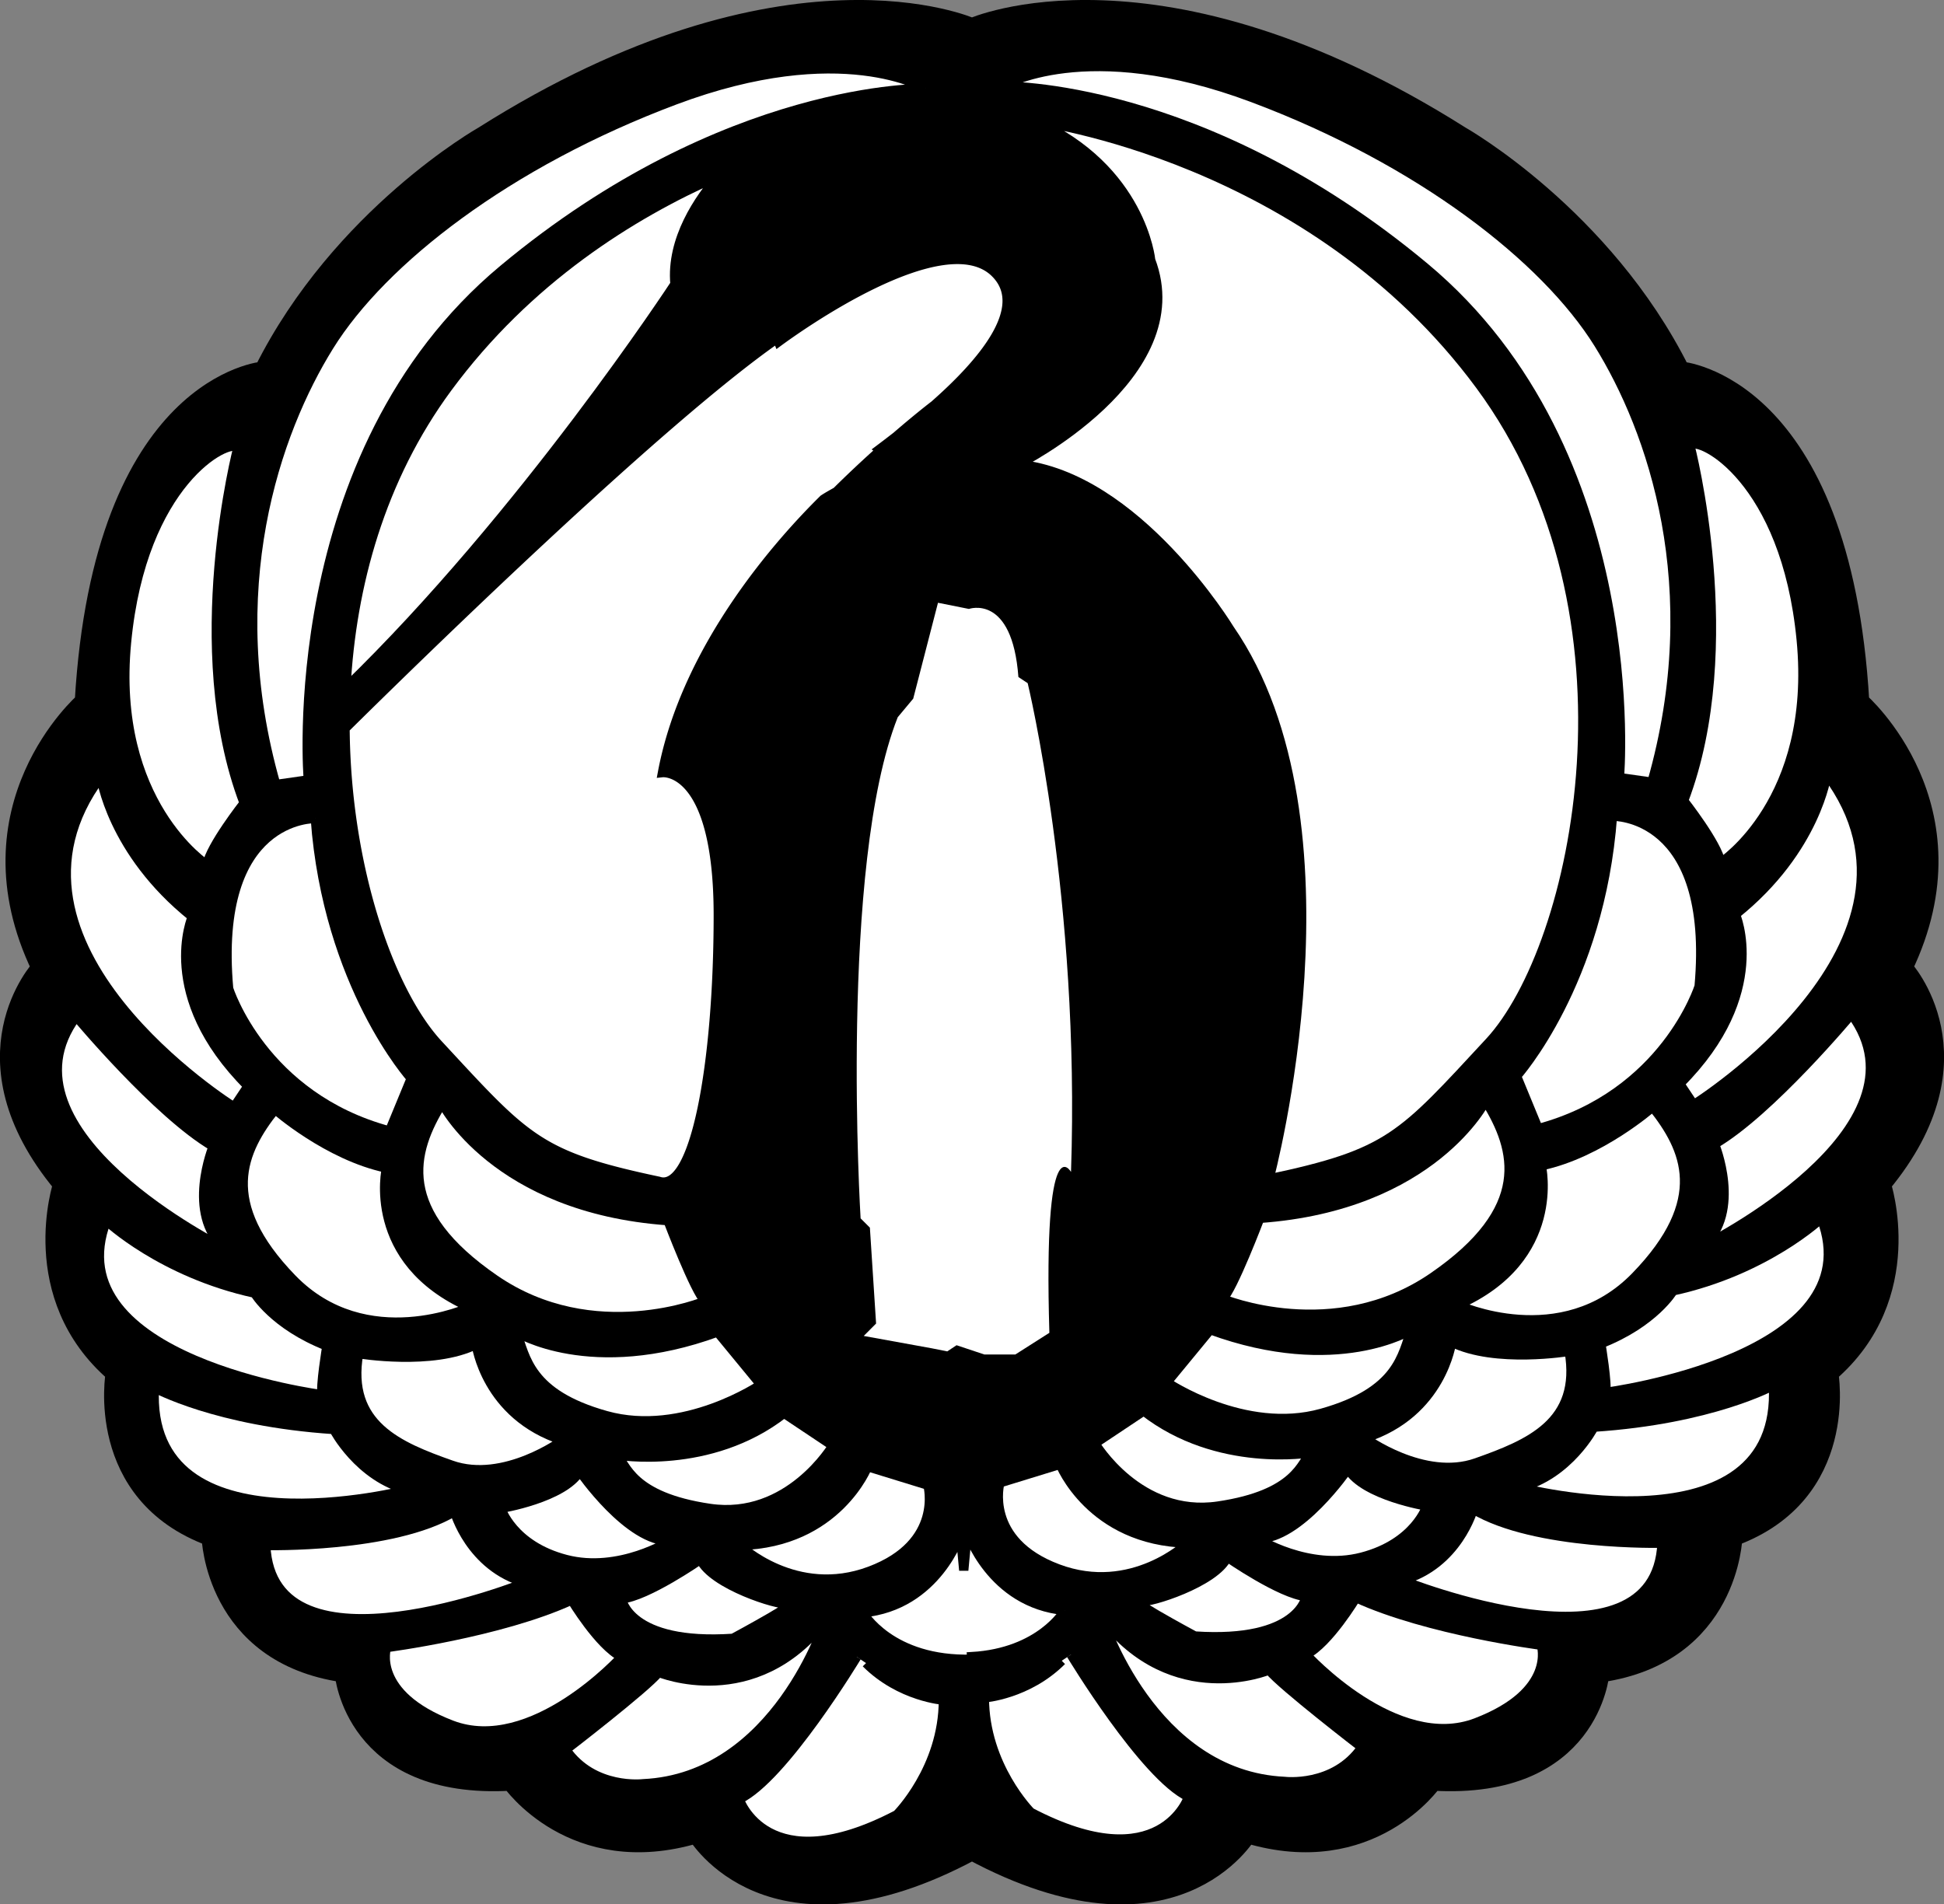
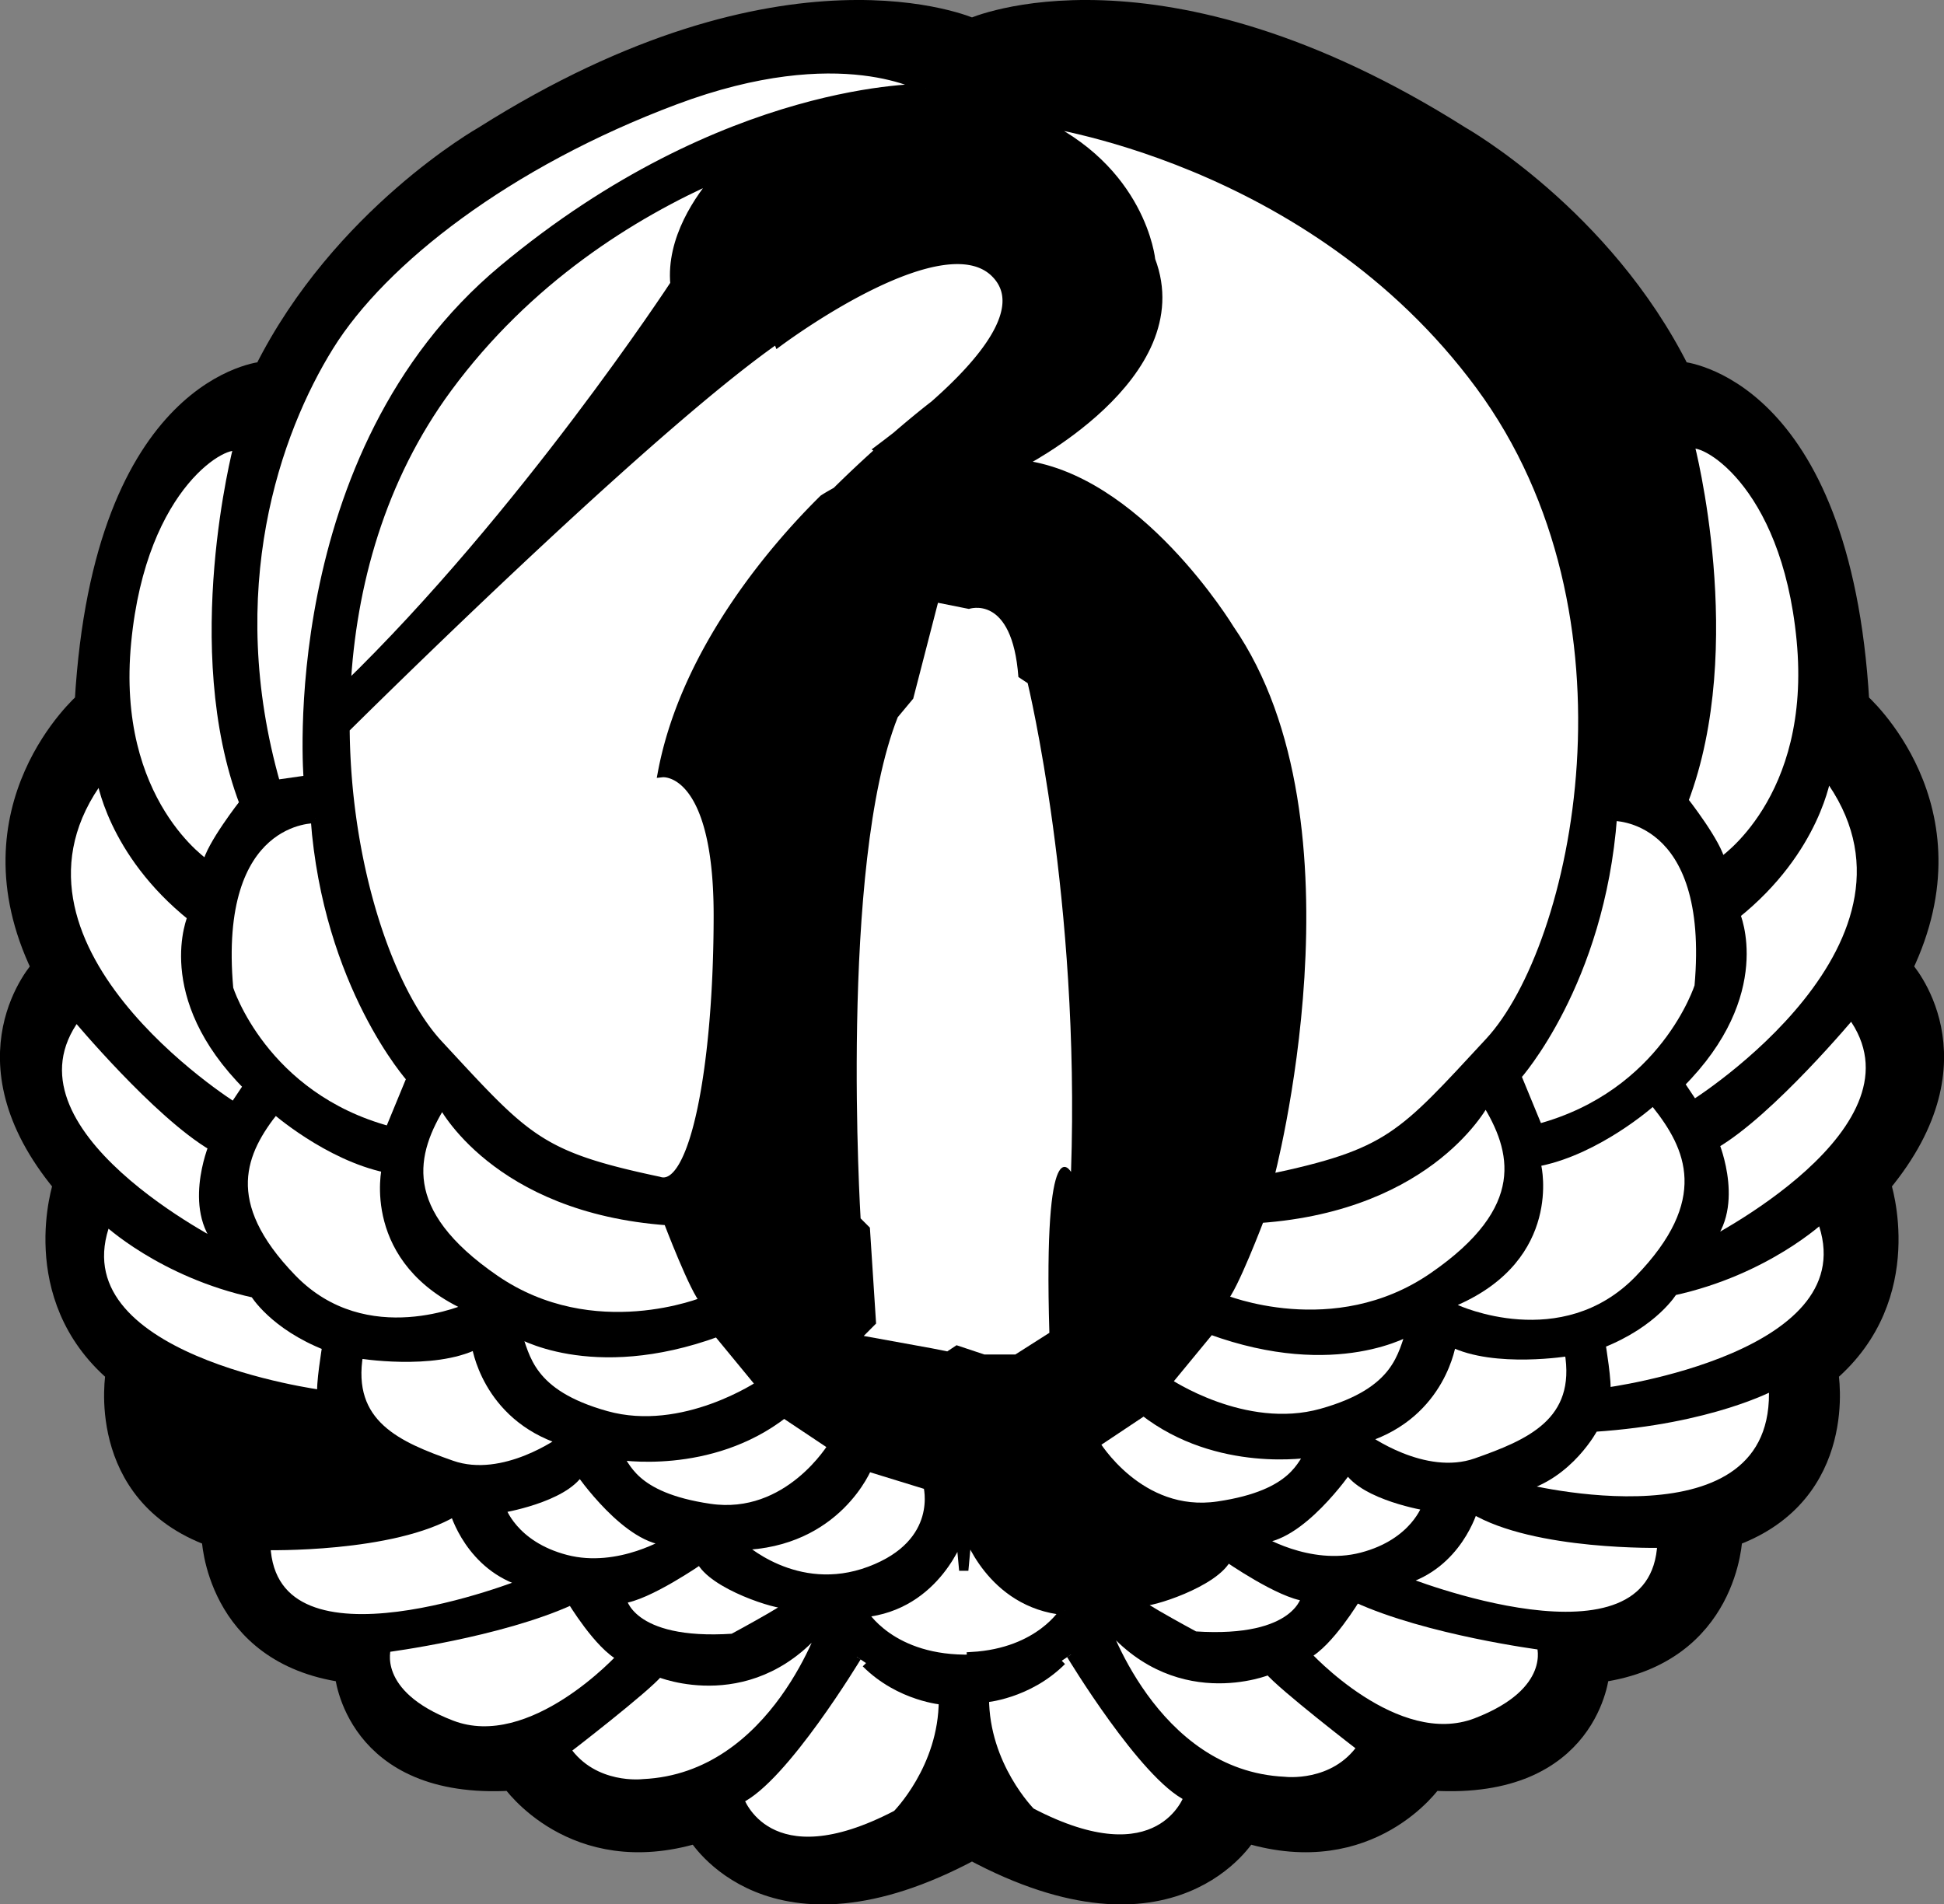
<svg xmlns="http://www.w3.org/2000/svg" width="209.432" height="205.195">
  <rect width="100%" height="100%" fill="#808080" stroke="none" />
  <path d="M205.05 104.282c8.333-17.332-4.667-28.668-4.667-28.668-2-34.332-19.332-35.664-19.332-35.664-8.336-16.668-23.668-25.336-23.668-25.336C124.715-6.05 104.715 2.95 104.715 2.95s-20-9-52.664 11.664c0 0-15.336 8.668-23.668 25.336 0 0-17.332 1.332-19.332 35.664 0 0-13.004 11.336-4.668 28.668 0 0-9 9.668 2.332 23.332 0 0-4 12 5.668 20.336 0 0-2.332 13 10.332 17.664 0 0 .336 12.668 14.336 14.668 0 0 1 12.668 18 11.668 0 0 6.664 9.664 20 5.664 0 0 7.922 13.516 29.664 1.84 21.742 11.676 29.668-1.84 29.668-1.84 13.332 4 20-5.664 20-5.664 17 1 18-11.668 18-11.668 14-2 14.332-14.668 14.332-14.668 12.668-4.664 10.336-17.664 10.336-17.664 9.664-8.336 5.664-20.336 5.664-20.336 11.336-13.664 2.336-23.332 2.336-23.332" />
  <path fill="none" stroke="#000" stroke-width="2" d="M205.05 104.282c8.333-17.332-4.667-28.668-4.667-28.668-2-34.332-19.332-35.664-19.332-35.664-8.336-16.668-23.668-25.336-23.668-25.336C124.715-6.05 104.715 2.95 104.715 2.95s-20-9-52.664 11.664c0 0-15.336 8.668-23.668 25.336 0 0-17.332 1.332-19.332 35.664 0 0-13.004 11.336-4.668 28.668 0 0-9 9.668 2.332 23.332 0 0-4 12 5.668 20.336 0 0-2.332 13 10.332 17.664 0 0 .336 12.668 14.336 14.668 0 0 1 12.668 18 11.668 0 0 6.664 9.664 20 5.664 0 0 7.922 13.516 29.664 1.84 21.742 11.676 29.668-1.84 29.668-1.84 13.332 4 20-5.664 20-5.664 17 1 18-11.668 18-11.668 14-2 14.332-14.668 14.332-14.668 12.668-4.664 10.336-17.664 10.336-17.664 9.664-8.336 5.664-20.336 5.664-20.336 11.336-13.664 2.336-23.332 2.336-23.332zm0 0" />
  <path fill="#fff" d="M111.465 13.032s29.75 3.75 48 28.5 10.5 60.5 1 70.75-10.75 12-23.75 14.75c0 0 10.25-38.25-4.25-59.25 0 0-10-16.5-22.75-17.75 0 0 19-9.5 14.25-22 0 0-.938-9.875-12.5-15" />
  <path fill="none" stroke="#000" d="M111.465 13.032s29.75 3.75 48 28.5 10.5 60.5 1 70.75-10.75 12-23.75 14.75c0 0 10.25-38.25-4.25-59.25 0 0-10-16.5-22.75-17.75 0 0 19-9.5 14.25-22 0 0-.938-9.875-12.5-15zm0 0" />
-   <path fill="#fff" d="M107.965 9.282s9-5.5 27 1.25 31.5 17.25 37.25 26.5 11.75 26.25 5.75 47.25l-3.5-.5s3-35-21-55-45.5-19.5-45.5-19.5" />
  <path fill="none" stroke="#000" d="M107.965 9.282s9-5.5 27 1.25 31.5 17.25 37.25 26.5 11.75 26.25 5.75 47.25l-3.5-.5s3-35-21-55-45.5-19.5-45.5-19.5zm0 0" />
  <path fill="#fff" d="M182.05 47.95s5.665 21.664-.667 38.332c0 0 3.668 4.668 4 6.668 0 0 10.332-6.668 8.668-24-1.668-17.336-11-22-12-21" />
  <path fill="none" stroke="#000" d="M182.05 47.95s5.665 21.664-.667 38.332c0 0 3.668 4.668 4 6.668 0 0 10.332-6.668 8.668-24-1.668-17.336-11-22-12-21zm0 0" />
  <path fill="#fff" d="M196.808 83.438s-1.093 8.094-9.843 15.094c0 0 3.75 8.5-6 18.25l1.5 2.25s27.937-17.438 14.343-35.594" />
  <path fill="none" stroke="#000" d="M196.808 83.438s-1.093 8.094-9.843 15.094c0 0 3.75 8.5-6 18.25l1.5 2.25s27.937-17.438 14.343-35.594zm0 0" />
  <path fill="#fff" d="M199.465 109.282s-8.75 10.5-14.75 14c0 0 3 7.25-1.25 11 0 0 25.25-12.5 16-25" />
  <path fill="none" stroke="#000" d="M199.465 109.282s-8.75 10.5-14.75 14c0 0 3 7.25-1.25 11 0 0 25.25-12.5 16-25zm0 0" />
  <path fill="#fff" d="M196.215 131.282s-5.938 5.625-15.969 7.812c0 0-2.031 3.438-7.781 5.688 0 0 .75 4.5.5 5.25 0 0 29-3.75 23.25-18.75" />
  <path fill="none" stroke="#000" d="M196.215 131.282s-5.938 5.625-15.969 7.812c0 0-2.031 3.438-7.781 5.688 0 0 .75 4.5.5 5.25 0 0 29-3.75 23.25-18.75zm0 0" />
  <path fill="#fff" d="M191.05 149.282s-6.667 3.668-19.335 4.5c0 0-2.664 5.168-8 6.5 0 0 28.336 7.332 27.336-11" />
  <path fill="none" stroke="#000" d="M191.05 149.282s-6.667 3.668-19.335 4.5c0 0-2.664 5.168-8 6.5 0 0 28.336 7.332 27.336-11zm0 0" />
  <path fill="#fff" d="M179.05 166.282s-13.667.332-20.335-3.668c0 0-1.664 6-7.664 7.668 0 0 27.332 11 28-4" />
  <path fill="none" stroke="#000" d="M179.05 166.282s-13.667.332-20.335-3.668c0 0-1.664 6-7.664 7.668 0 0 27.332 11 28-4zm0 0" />
  <path fill="#fff" d="M166.05 177.282s-12.25-1.582-19.96-5.125c0 0-2.938 4.906-5.375 6.125 0 0 9.668 10.668 18.336 7.332 8.664-3.332 7-8.332 7-8.332" />
  <path fill="none" stroke="#000" d="M166.05 177.282s-12.25-1.582-19.96-5.125c0 0-2.938 4.906-5.375 6.125 0 0 9.668 10.668 18.336 7.332 8.664-3.332 7-8.332 7-8.332zm0 0" />
  <path fill="#fff" d="M146.715 188.282s-8.664-6.668-10-8.332c0 0-10.332 4.332-18-5.668 0 0 5.336 17 19.668 17.668 0 0 5.332.664 8.332-3.668" />
  <path fill="none" stroke="#000" d="M146.715 188.282s-8.664-6.668-10-8.332c0 0-10.332 4.332-18-5.668 0 0 5.336 17 19.668 17.668 0 0 5.332.664 8.332-3.668zm0 0" />
  <path fill="#fff" stroke="#000" d="M115.383 178.282s7.875 13.074 12.668 15.332c0 0-3 9-17 1.668 0 0-5-5-5-12.332 0 0 4.664-.336 8.332-4" />
  <path fill="#fff" d="M173.715 87.95s11-.336 9.336 18.332c0 0-3.668 11.668-17.336 15.332l-2.332-5.664s9-10 10.332-28" />
  <path fill="none" stroke="#000" d="M173.715 87.95s11-.336 9.336 18.332c0 0-3.668 11.668-17.336 15.332l-2.332-5.664s9-10 10.332-28zm0 0" />
  <path fill="#fff" d="M160.05 118.614s-5.667 11.336-24.335 12.668c0 0-2.938 7.738-4 8.668 0 0 12 5 22.668-2.336 10.668-7.332 9-13.664 5.668-19" />
  <path fill="none" stroke="#000" d="M160.05 118.614s-5.667 11.336-24.335 12.668c0 0-2.938 7.738-4 8.668 0 0 12 5 22.668-2.336 10.668-7.332 9-13.664 5.668-19zm0 0" />
  <path fill="#fff" d="M178.05 119.282s-5.667 5-12 6.332c0 0 2.333 10-9 15 0 0 11.165 5.168 19.165-3.082s5.418-13.75 1.836-18.25" />
-   <path fill="none" stroke="#000" d="M178.05 119.282s-5.667 5-12 6.332c0 0 2.333 10-9 15 0 0 11.165 5.168 19.165-3.082s5.418-13.75 1.836-18.25zm0 0" />
  <path fill="#fff" d="M152.05 143.282s-8 5-21.667 0l-4.668 5.668s8.336 5.664 16.668 3.332c8.332-2.332 8.668-6.332 9.668-9" />
  <path fill="none" stroke="#000" d="M152.05 143.282s-8 5-21.667 0l-4.668 5.668s8.336 5.664 16.668 3.332c8.332-2.332 8.668-6.332 9.668-9zm0 0" />
  <path fill="#fff" d="M169.05 145.614s-8 1.336-12.667-1c0 0-1 7.668-9.332 10.336 0 0 6.332 4.664 12 2.664 5.664-2 11.332-4.332 10-12" />
  <path fill="none" stroke="#000" d="M169.05 145.614s-8 1.336-12.667-1c0 0-1 7.668-9.332 10.336 0 0 6.332 4.664 12 2.664 5.664-2 11.332-4.332 10-12zm0 0" />
  <path fill="#fff" d="M141.215 156.532s-10 1.75-18-4.5l-5.25 3.5s4.75 8 13.25 6.75 9-4.75 10-5.75" />
  <path fill="none" stroke="#000" d="M141.215 156.532s-10 1.75-18-4.5l-5.25 3.5s4.75 8 13.25 6.75 9-4.75 10-5.75zm0 0" />
  <path fill="#fff" d="M145.215 158.282s-5.25 7.656-9.75 7.5c0 0 5.5 3.5 11.25 2s7-5.5 7-5.5-6.75-1.094-8.5-4" />
  <path fill="none" stroke="#000" d="M145.215 158.282s-5.25 7.656-9.75 7.5c0 0 5.5 3.5 11.25 2s7-5.5 7-5.5-6.75-1.094-8.5-4zm0 0" />
  <path fill="#fff" d="M132.215 167.782s5.75 4 8.5 4.25c0 0-.75 5-12 4.25 0 0-8.977-4.824-5.75-3.75.75.25 8-2 9.25-4.75" />
  <path fill="none" stroke="#000" d="M132.215 167.782s5.75 4 8.5 4.25c0 0-.75 5-12 4.25 0 0-8.977-4.824-5.75-3.75.75.25 8-2 9.25-4.75zm0 0" />
-   <path fill="#fff" d="M127.965 166.282s-6 5.75-14 2.75-6.25-9.25-6.25-9.25l6.5-2s3.25 8.25 13.75 8.5" />
  <path fill="none" stroke="#000" d="M127.965 166.282s-6 5.75-14 2.75-6.25-9.25-6.25-9.25l6.5-2s3.25 8.25 13.75 8.5zm0 0" />
  <path fill="#fff" d="M99.715 9.532s-9-5.5-27 1.25-31.5 17.25-37.25 26.5-11.75 26.25-5.75 47.25l3.5-.5s-3-35 21-55 45.5-19.5 45.5-19.5" />
  <path fill="none" stroke="#000" d="M99.715 9.532s-9-5.5-27 1.25-31.5 17.25-37.25 26.5-11.75 26.25-5.75 47.25l3.5-.5s-3-35 21-55 45.5-19.5 45.5-19.5zm0 0" />
  <path fill="#fff" d="M25.633 48.2s-5.668 21.664.668 38.332c0 0-3.668 4.668-4 6.668 0 0-10.336-6.668-8.668-24 1.668-17.336 11-22 12-21" />
  <path fill="none" stroke="#000" d="M25.633 48.2s-5.668 21.664.668 38.332c0 0-3.668 4.668-4 6.668 0 0-10.336-6.668-8.668-24 1.668-17.336 11-22 12-21zm0 0" />
  <path fill="#fff" d="M10.871 83.688s1.094 8.094 9.844 15.094c0 0-3.75 8.5 6 18.25l-1.5 2.25S-2.723 101.844 10.87 83.688" />
  <path fill="none" stroke="#000" d="M10.871 83.688s1.094 8.094 9.844 15.094c0 0-3.75 8.5 6 18.25l-1.5 2.25S-2.723 101.844 10.87 83.688zm0 0" />
  <path fill="#fff" d="M8.215 109.532s8.75 10.5 14.75 14c0 0-3 7.25 1.25 11 0 0-25.25-12.5-16-25" />
  <path fill="none" stroke="#000" d="M8.215 109.532s8.75 10.5 14.75 14c0 0-3 7.25 1.25 11 0 0-25.25-12.5-16-25zm0 0" />
  <path fill="#fff" d="M11.465 131.532s5.937 5.625 15.968 7.812c0 0 2.032 3.438 7.782 5.688 0 0-.75 4.5-.5 5.25 0 0-29-3.75-23.25-18.75" />
  <path fill="none" stroke="#000" d="M11.465 131.532s5.937 5.625 15.968 7.812c0 0 2.032 3.438 7.782 5.688 0 0-.75 4.5-.5 5.25 0 0-29-3.75-23.25-18.75zm0 0" />
-   <path fill="#fff" d="M16.633 149.532s6.668 3.668 19.332 4.5c0 0 2.668 5.168 8 6.5 0 0-28.332 7.332-27.332-11" />
  <path fill="none" stroke="#000" d="M16.633 149.532s6.668 3.668 19.332 4.5c0 0 2.668 5.168 8 6.5 0 0-28.332 7.332-27.332-11zm0 0" />
  <path fill="#fff" d="M28.633 166.532s13.668.332 20.332-3.668c0 0 1.668 6 7.668 7.668 0 0-27.332 11-28-4" />
  <path fill="none" stroke="#000" d="M28.633 166.532s13.668.332 20.332-3.668c0 0 1.668 6 7.668 7.668 0 0-27.332 11-28-4zm0 0" />
  <path fill="#fff" d="M41.633 177.532s12.25-1.582 19.957-5.125c0 0 2.937 4.906 5.375 6.125 0 0-9.664 10.668-18.332 7.332-8.668-3.332-7-8.332-7-8.332" />
  <path fill="none" stroke="#000" d="M41.633 177.532s12.25-1.582 19.957-5.125c0 0 2.937 4.906 5.375 6.125 0 0-9.664 10.668-18.332 7.332-8.668-3.332-7-8.332-7-8.332zm0 0" />
  <path fill="#fff" d="M60.965 188.532s8.668-6.668 10-8.332c0 0 10.336 4.332 18-5.668 0 0-5.332 17-19.664 17.668 0 0-5.336.664-8.336-3.668" />
  <path fill="none" stroke="#000" d="M60.965 188.532s8.668-6.668 10-8.332c0 0 10.336 4.332 18-5.668 0 0-5.332 17-19.664 17.668 0 0-5.336.664-8.336-3.668zm0 0" />
  <path fill="#fff" stroke="#000" d="M92.3 178.532s-7.874 13.074-12.667 15.332c0 0 3 9 17 1.668 0 0 5-5 5-12.332 0 0-4.668-.336-8.332-4" />
  <path fill="#fff" d="M33.965 88.2s-11-.336-9.332 18.332c0 0 3.668 11.668 17.332 15.332L44.3 116.2s-9-10-10.336-28" />
  <path fill="none" stroke="#000" d="M33.965 88.2s-11-.336-9.332 18.332c0 0 3.668 11.668 17.332 15.332L44.3 116.2s-9-10-10.336-28zm0 0" />
  <path fill="#fff" d="M47.633 118.864S53.3 130.2 71.965 131.532c0 0 2.937 7.738 4 8.668 0 0-12 5-22.664-2.336-10.668-7.332-9-13.664-5.668-19" />
  <path fill="none" stroke="#000" d="M47.633 118.864S53.3 130.2 71.965 131.532c0 0 2.937 7.738 4 8.668 0 0-12 5-22.664-2.336-10.668-7.332-9-13.664-5.668-19zm0 0" />
  <path fill="#fff" d="M29.633 119.532s5.668 5 12 6.332c0 0-2.332 10 9 15 0 0-11.168 5.168-19.168-3.082s-5.414-13.75-1.832-18.25" />
  <path fill="none" stroke="#000" d="M29.633 119.532s5.668 5 12 6.332c0 0-2.332 10 9 15 0 0-11.168 5.168-19.168-3.082s-5.414-13.75-1.832-18.25zm0 0" />
  <path fill="#fff" d="M55.633 143.532s8 5 21.668 0l4.664 5.668s-8.332 5.664-16.664 3.332c-8.336-2.332-8.668-6.332-9.668-9" />
  <path fill="none" stroke="#000" d="M55.633 143.532s8 5 21.668 0l4.664 5.668s-8.332 5.664-16.664 3.332c-8.336-2.332-8.668-6.332-9.668-9zm0 0" />
  <path fill="#fff" d="M38.633 145.864s8 1.336 12.668-1c0 0 1 7.668 9.332 10.336 0 0-6.332 4.664-12 2.664-5.668-2-11.332-4.332-10-12" />
  <path fill="none" stroke="#000" d="M38.633 145.864s8 1.336 12.668-1c0 0 1 7.668 9.332 10.336 0 0-6.332 4.664-12 2.664-5.668-2-11.332-4.332-10-12zm0 0" />
  <path fill="#fff" d="M66.465 156.782s10 1.75 18-4.5l5.25 3.5s-4.75 8-13.25 6.75-9-4.75-10-5.75" />
  <path fill="none" stroke="#000" d="M66.465 156.782s10 1.75 18-4.5l5.25 3.5s-4.75 8-13.25 6.75-9-4.75-10-5.75zm0 0" />
  <path fill="#fff" d="M62.465 158.532s5.25 7.656 9.75 7.5c0 0-5.5 3.5-11.25 2s-7-5.5-7-5.5 6.75-1.094 8.5-4" />
  <path fill="none" stroke="#000" d="M62.465 158.532s5.25 7.656 9.75 7.5c0 0-5.5 3.5-11.25 2s-7-5.5-7-5.5 6.75-1.094 8.5-4zm0 0" />
  <path fill="#fff" d="M75.465 168.032s-5.75 4-8.5 4.25c0 0 .75 5 12 4.25 0 0 8.976-4.824 5.75-3.75-.75.25-8-2-9.25-4.75" />
  <path fill="none" stroke="#000" d="M75.465 168.032s-5.75 4-8.5 4.25c0 0 .75 5 12 4.25 0 0 8.976-4.824 5.75-3.75-.75.25-8-2-9.25-4.75zm0 0" />
  <path fill="#fff" d="M79.715 166.532s6 5.75 14 2.75 6.25-9.25 6.25-9.25l-6.5-2s-3.25 8.25-13.75 8.5" />
  <path fill="none" stroke="#000" d="M79.715 166.532s6 5.75 14 2.75 6.25-9.25 6.25-9.25l-6.5-2s-3.25 8.25-13.75 8.5zm0 0" />
  <path fill="#fff" d="M114.715 173.532c-8-.75-10.5-8.5-10.5-8.5l-.387 4.176-.363-3.926s-2.5 7.75-10.5 8.5c0 0 3 5.25 11.75 5l-.028-.277c7.422-.426 10.028-4.973 10.028-4.973" />
  <path fill="none" stroke="#000" d="M114.715 173.532c-8-.75-10.5-8.5-10.5-8.5l-.387 4.176-.363-3.926s-2.5 7.75-10.5 8.5c0 0 3 5.25 11.75 5l-.028-.277c7.422-.426 10.028-4.973 10.028-4.973zm0 0" />
  <path fill="#fff" d="M72.715 30.614c-.442-4.84 2.601-9.23 4.722-11.668-9.406 4.137-20.597 11.14-29.222 22.836-7.23 9.805-10.367 21.332-10.946 32.32C56.414 55.54 72.715 30.614 72.715 30.614" />
  <path fill="none" stroke="#000" d="M72.715 30.614c-.442-4.84 2.601-9.23 4.722-11.668-9.406 4.137-20.597 11.14-29.222 22.836-7.23 9.805-10.367 21.332-10.946 32.32C56.414 55.54 72.715 30.614 72.715 30.614zm0 0" />
  <path fill="#fff" d="M107.246 29.438c-5.512-5.55-21.75 6.196-23.371 7.39-.047-.12-.086-.245-.133-.366-12.691 8.82-39.062 34.613-46.57 42.035.12 15.012 4.812 28.39 10.043 34.035 9.5 10.25 10.75 12 23.75 14.75 3.918 1.332 6.418-12.668 6.418-28.668S71.37 83.251 71.37 83.251c2.547-13.563 12.723-24.887 17.352-29.453.453-.297.93-.559 1.402-.825a127.84 127.84 0 0 1 4.773-4.484c-.047-.031-.09-.055-.136-.086.488-.367 1.109-.84 1.804-1.379 2.32-2.004 3.867-3.195 4.09-3.363 5.043-4.442 10.32-10.469 6.59-14.223" />
  <path fill="none" stroke="#000" d="M107.246 29.438c-5.512-5.55-21.75 6.196-23.371 7.39-.047-.12-.086-.245-.133-.366-12.691 8.82-39.062 34.613-46.57 42.035.12 15.012 4.812 28.39 10.043 34.035 9.5 10.25 10.75 12 23.75 14.75 3.918 1.332 6.418-12.668 6.418-28.668S71.37 83.251 71.37 83.251c2.547-13.563 12.723-24.887 17.352-29.453.453-.297.93-.559 1.402-.825a127.84 127.84 0 0 1 4.773-4.484c-.047-.031-.09-.055-.136-.086.488-.367 1.109-.84 1.804-1.379 2.32-2.004 3.867-3.195 4.09-3.363 5.043-4.442 10.32-10.469 6.59-14.223zm0 0" />
  <path fill="#fff" d="M104.383 65.614s4.668-1.664 5.332 7.336l1 .664s5.668 23.336 4.668 52.668c0 0-3-5.332-2.332 17.332l-3.668 2.336h-3.332l-3-1-1 .664-1.668-.332-7.332-1.332 1.332-1.336-.668-10.332-1-1s-2.332-38 4-54l1.668-2 2.668-10.332 3.332.664" />
</svg>